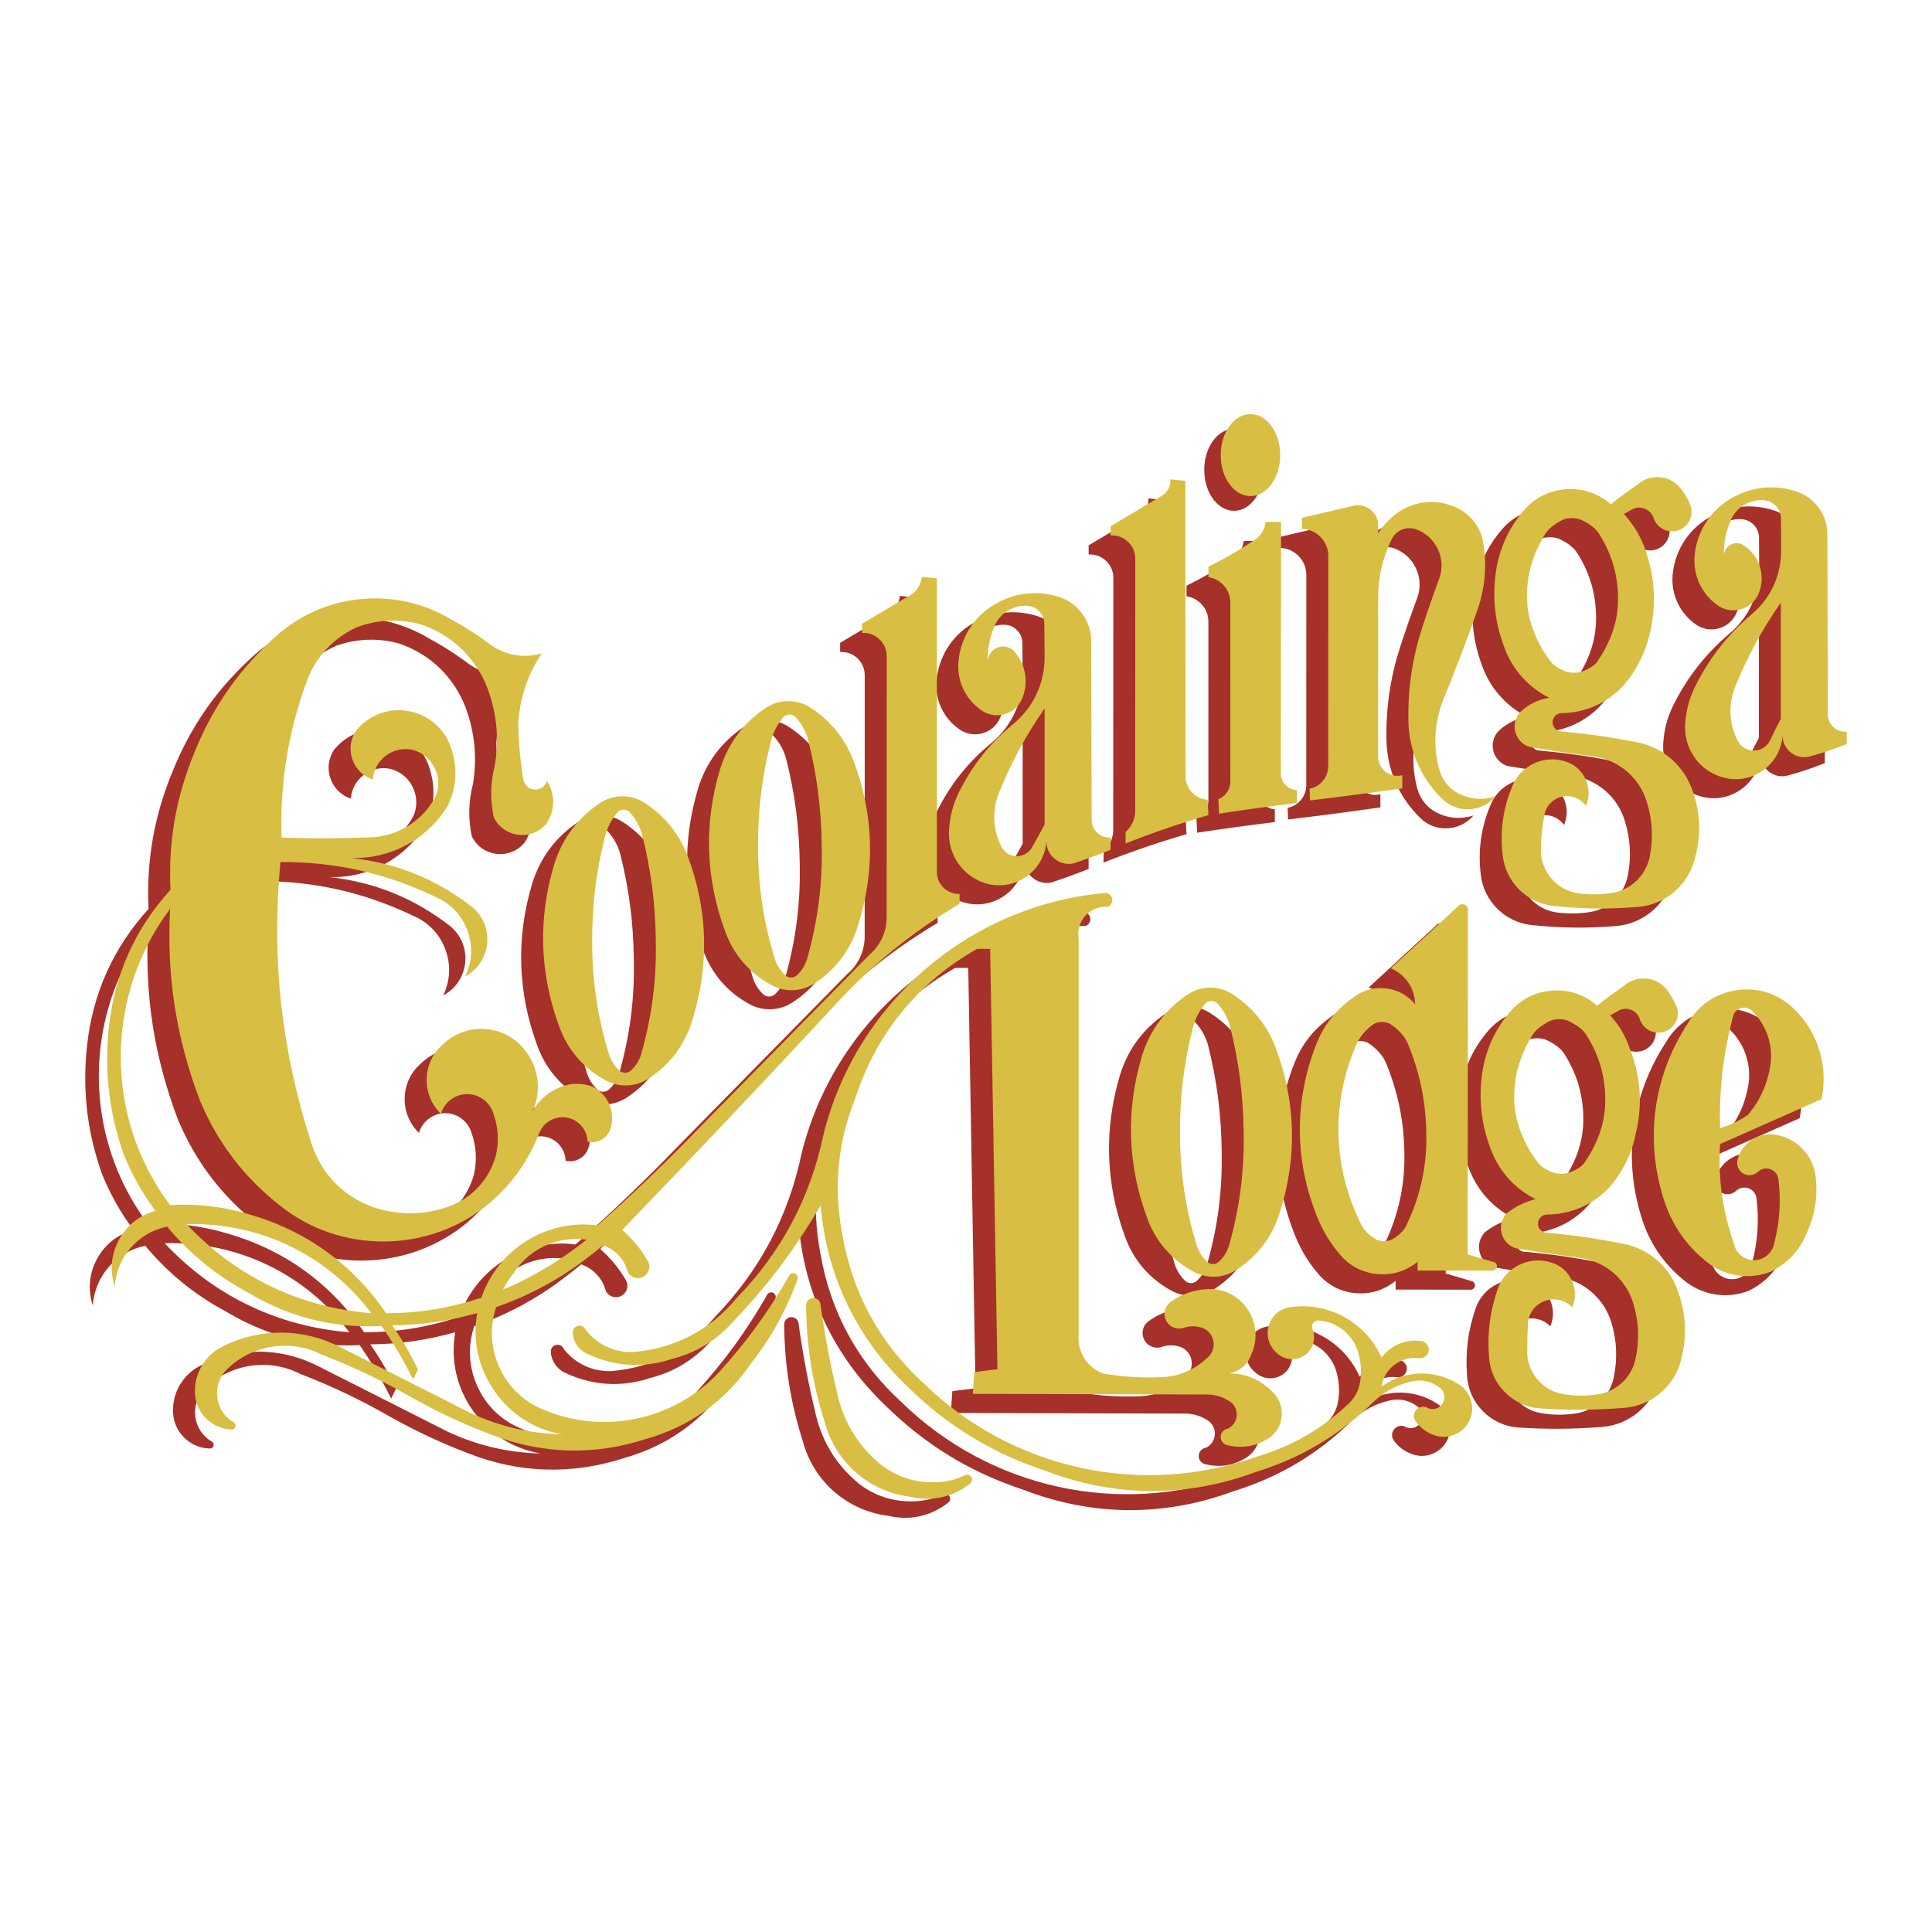
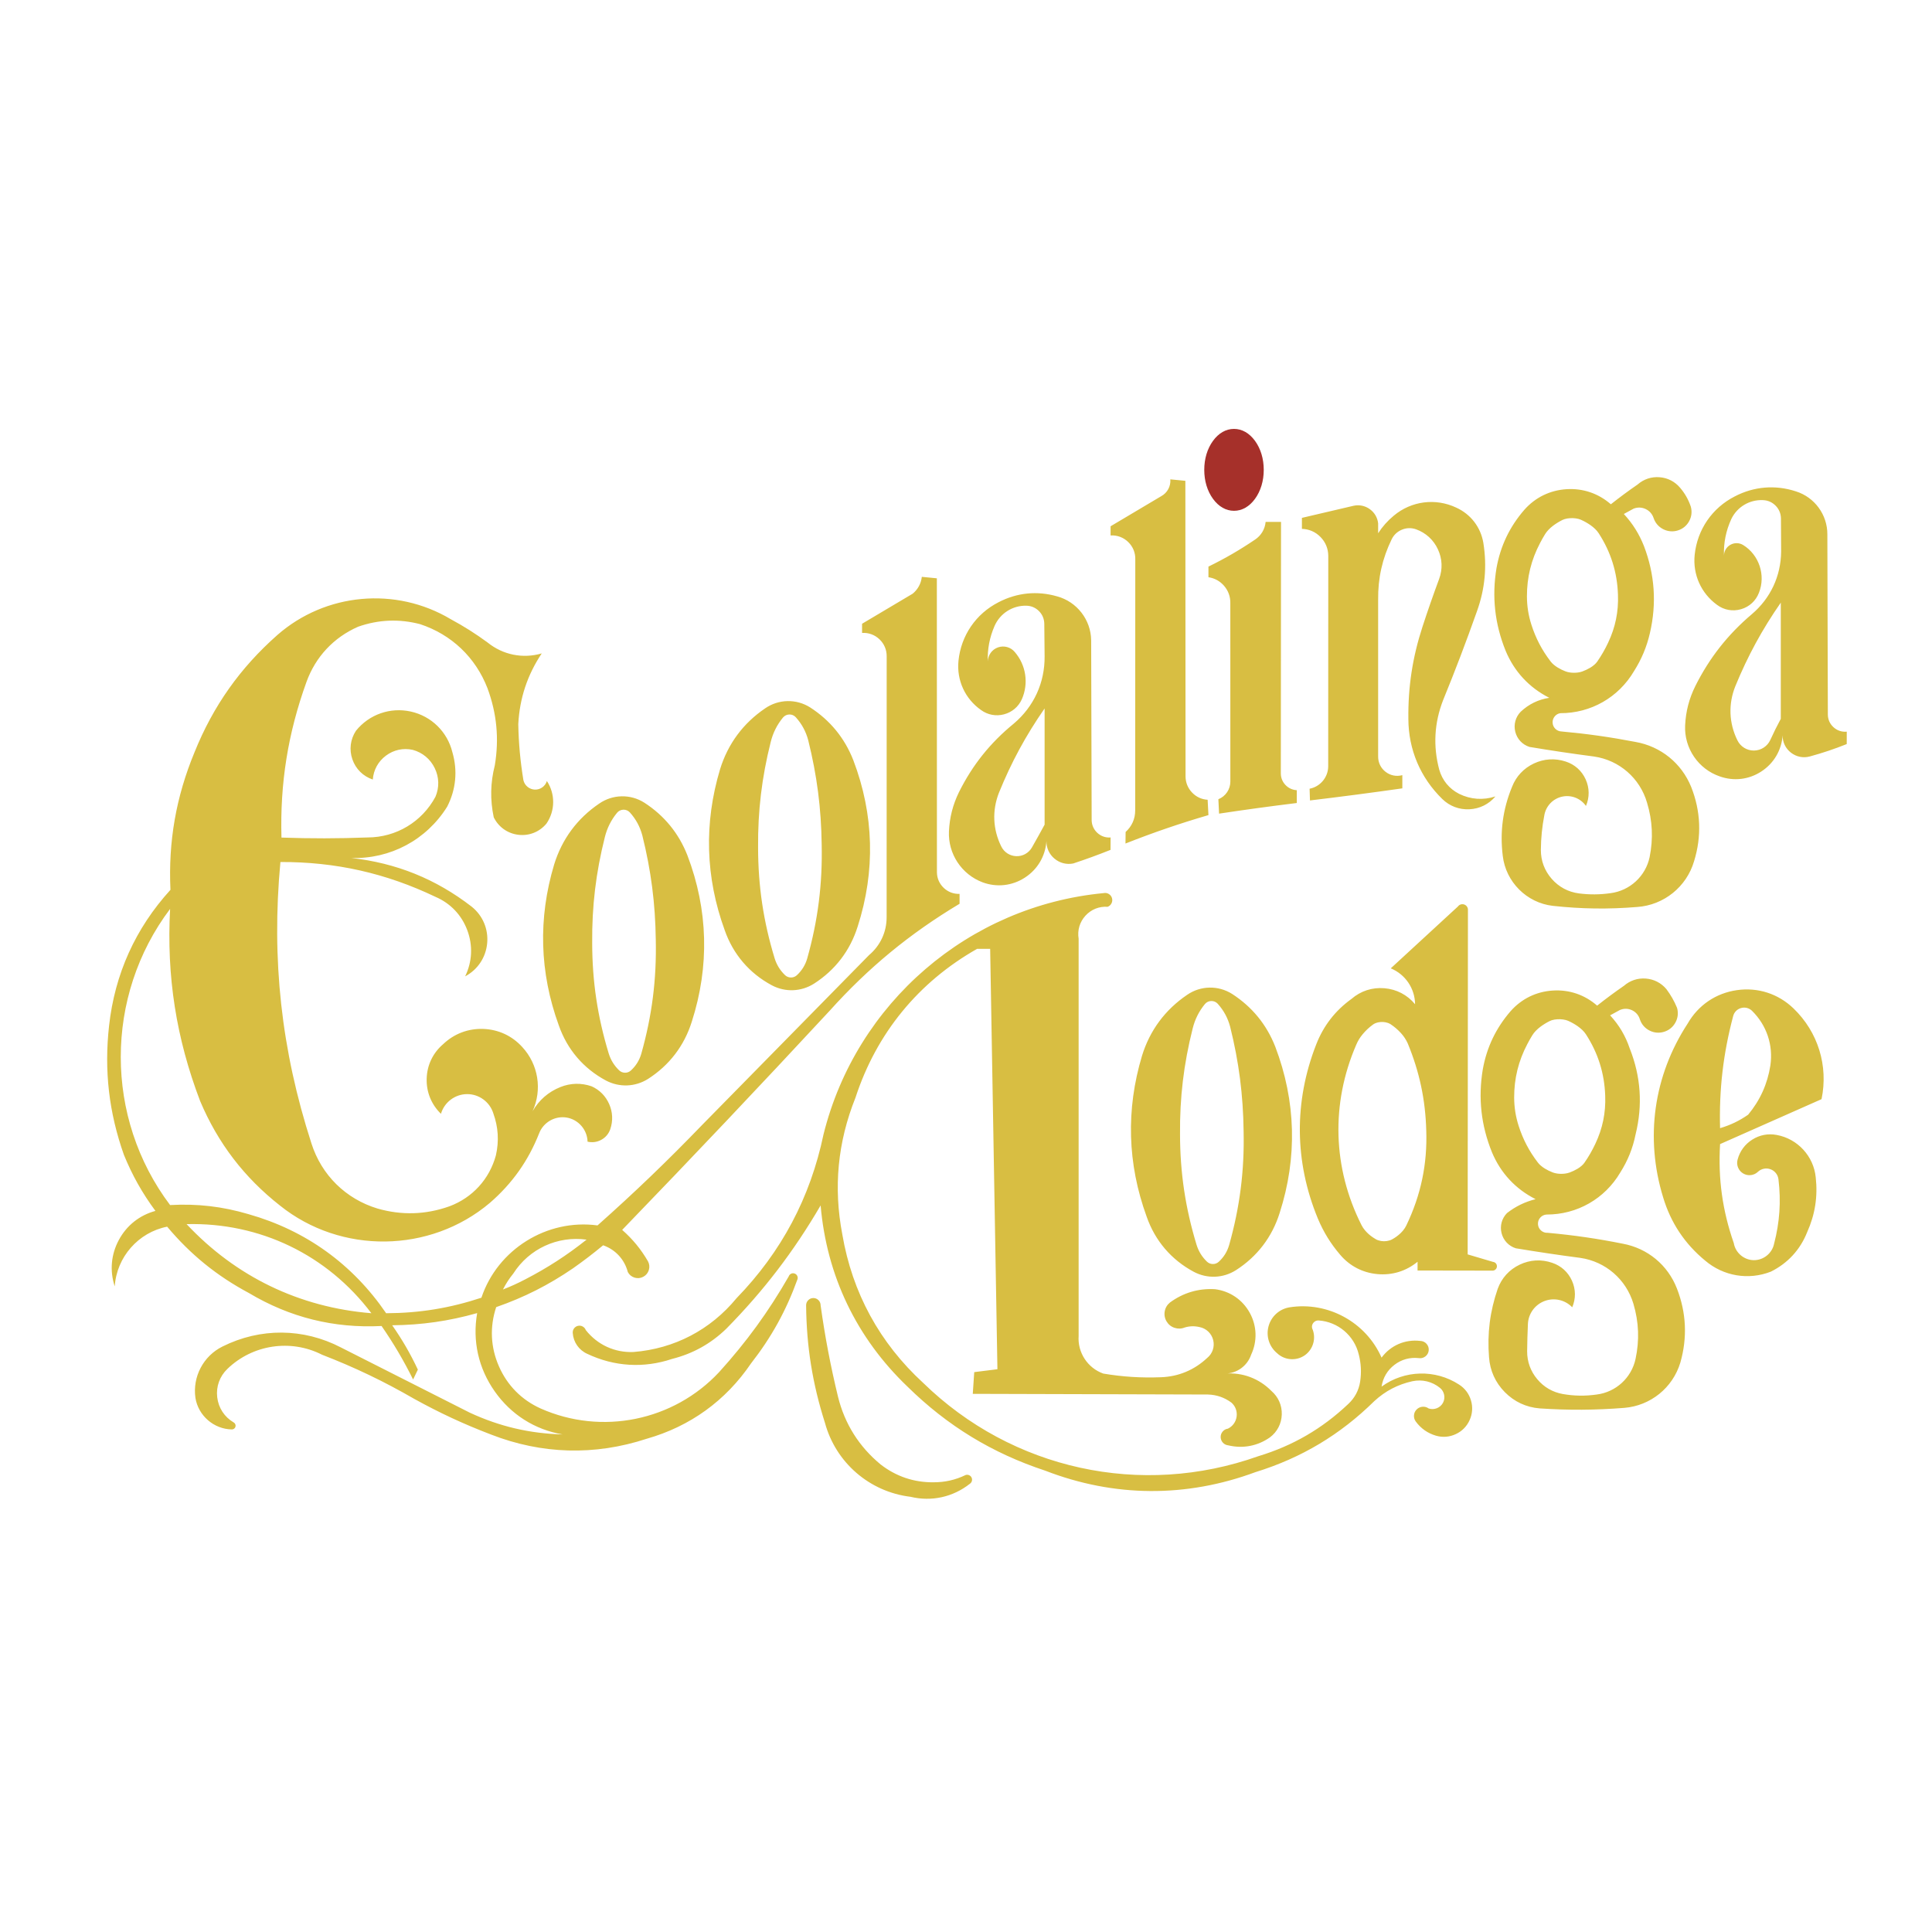
<svg xmlns="http://www.w3.org/2000/svg" version="1.0" id="Layer_1" x="0px" y="0px" width="192.756px" height="192.756px" viewBox="0 0 192.756 192.756" enable-background="new 0 0 192.756 192.756" xml:space="preserve">
  <g>
-     <polygon fill-rule="evenodd" clip-rule="evenodd" fill="#FFFFFF" points="0,0 192.756,0 192.756,192.756 0,192.756 0,0  " />
    <path fill-rule="evenodd" clip-rule="evenodd" fill="#A6302A" d="M120.149,46.877c0-1.103,0.303-2.109,0.869-2.889   c0.566-0.78,1.297-1.197,2.098-1.197c0.802,0,1.532,0.417,2.099,1.197c0.566,0.78,0.869,1.786,0.869,2.889   s-0.303,2.109-0.869,2.889s-1.297,1.197-2.099,1.197c-0.801,0-1.531-0.417-2.098-1.197S120.149,47.98,120.149,46.877   L120.149,46.877L120.149,46.877z" />
-     <path fill-rule="evenodd" clip-rule="evenodd" fill="#A6302A" d="M34.863,132.922c-4.404-5.83-11.131-9.074-18.437-8.889   C21.351,129.283,27.689,132.338,34.863,132.922L34.863,132.922L34.863,132.922z M50.203,129.551   c2.233-1.156,4.161-2.404,6.13-3.969c-2.897-0.398-5.738,0.916-7.309,3.383c-0.412,0.506-0.738,1.008-1.033,1.59   C48.77,130.252,49.462,129.938,50.203,129.551L50.203,129.551L50.203,129.551z M52.373,79.824c0.851,1.292,0.836,2.965-0.037,4.242   c-0.689,0.834-1.728,1.25-2.802,1.124s-1.988-0.773-2.463-1.746c-0.371-1.762-0.335-3.447,0.109-5.192   c0.438-2.646,0.198-5.164-0.731-7.679c-1.187-3.078-3.595-5.369-6.729-6.399c-2.088-0.543-4.144-0.458-6.18,0.256   c-2.443,1.075-4.25,3.011-5.156,5.522c-1.845,5.111-2.644,10.084-2.491,15.517c2.955,0.102,5.643,0.099,8.597-0.012   c2.848-0.008,5.418-1.55,6.765-4.059c0.396-0.932,0.371-1.944-0.071-2.855c-0.441-0.911-1.22-1.558-2.196-1.825   c-0.945-0.207-1.891-0.004-2.667,0.573c-0.776,0.577-1.244,1.424-1.318,2.389c-0.968-0.325-1.703-1.054-2.037-2.019   c-0.333-0.964-0.206-1.992,0.354-2.845c1.317-1.637,3.424-2.375,5.475-1.92c2.051,0.456,3.647,2.017,4.147,4.057   c0.538,1.845,0.359,3.722-0.517,5.432c-2.069,3.318-5.673,5.244-9.581,5.12c4.487,0.492,8.453,2.093,12.023,4.854   c1.108,0.89,1.679,2.239,1.547,3.653c-0.132,1.415-0.944,2.635-2.198,3.303c0.709-1.465,0.785-3.076,0.215-4.601   c-0.569-1.524-1.682-2.692-3.177-3.334c-4.959-2.369-9.972-3.495-15.468-3.474c-0.907,9.731,0.088,18.767,3.092,28.069   c1.003,3.16,3.43,5.551,6.604,6.506c2.407,0.689,4.806,0.615,7.165-0.225c2.306-0.861,3.999-2.721,4.64-5.096   c0.32-1.42,0.235-2.801-0.258-4.17c-0.352-1.148-1.427-1.938-2.627-1.928c-1.2,0.008-2.264,0.812-2.6,1.965   c-0.964-0.938-1.466-2.178-1.424-3.523c0.042-1.342,0.622-2.551,1.644-3.424c1.097-1.045,2.498-1.576,4.011-1.52   c1.514,0.057,2.872,0.689,3.888,1.811c1.601,1.736,2.003,4.252,1.024,6.4c0.643-1.117,1.583-1.934,2.779-2.414   c1.014-0.402,2.076-0.428,3.108-0.072c0.802,0.361,1.406,0.973,1.758,1.779s0.388,1.666,0.107,2.498   c-0.16,0.461-0.467,0.824-0.894,1.059c-0.427,0.234-0.899,0.299-1.373,0.186c-0.028-1.18-0.905-2.199-2.068-2.4   c-1.163-0.203-2.333,0.457-2.759,1.559c-1.085,2.752-2.69,5.018-4.925,6.955c-5.959,5.031-14.85,5.143-20.934,0.264   c-3.582-2.816-6.187-6.225-7.964-10.42c-2.395-6.281-3.362-12.467-3-19.178c-6.562,8.703-6.562,20.844,0,29.547   c2.719-0.152,5.219,0.137,7.83,0.908c5.707,1.621,10.378,4.984,13.724,9.883c3.325-0.012,6.349-0.506,9.506-1.549   c1.614-4.824,6.544-7.893,11.585-7.213c3.724-3.311,6.992-6.451,10.451-10.037l16.639-16.932c1.135-0.96,1.761-2.316,1.755-3.803   l0.004-25.994c0.009-0.655-0.243-1.255-0.716-1.708c-0.474-0.453-1.084-0.677-1.739-0.639v-0.914l5.047-2.999   c0.521-0.428,0.839-1.012,0.914-1.682l1.499,0.146l0.009,29.348c0.011,0.595,0.249,1.133,0.681,1.542   c0.433,0.409,0.983,0.617,1.578,0.595v0.987c-4.974,2.978-9.093,6.371-12.969,10.682c-7.038,7.586-13.504,14.414-20.693,21.857   c1.053,0.926,1.874,1.926,2.578,3.139c0.143,0.271,0.171,0.574,0.08,0.867c-0.091,0.295-0.284,0.527-0.556,0.672   c-0.271,0.143-0.573,0.172-0.867,0.082c-0.293-0.09-0.528-0.283-0.672-0.553c-0.327-1.26-1.235-2.244-2.463-2.674   c-1.001,0.83-1.942,1.549-3.005,2.297c-2.443,1.672-4.869,2.898-7.665,3.873c-0.655,1.975-0.561,4.004,0.274,5.908   c0.835,1.906,2.265,3.35,4.161,4.205c6.092,2.705,13.263,1.244,17.81-3.631c2.73-3.012,4.917-6.02,6.942-9.545   c0.039-0.117,0.118-0.209,0.227-0.264c0.11-0.057,0.23-0.066,0.348-0.029s0.21,0.115,0.268,0.225   c0.057,0.107,0.068,0.229,0.033,0.346c-1.122,3.117-2.597,5.789-4.635,8.4c-2.532,3.727-6.078,6.289-10.413,7.52   c-5.178,1.699-10.457,1.557-15.535-0.422c-2.721-1.041-5.128-2.16-7.677-3.568c-3.034-1.752-5.917-3.133-9.184-4.396   c-3.12-1.588-6.92-1.016-9.436,1.418c-0.773,0.74-1.141,1.766-1.015,2.828c0.125,1.064,0.722,1.975,1.647,2.516   c0.147,0.082,0.22,0.256,0.177,0.42c-0.044,0.162-0.195,0.275-0.363,0.273c-1.794-0.027-3.349-1.373-3.634-3.145   c-0.302-2.105,0.789-4.18,2.694-5.125c3.775-1.887,8.082-1.854,11.827,0.094l12.855,6.504c2.987,1.383,5.966,2.08,9.256,2.17   c-2.784-0.484-5.14-1.977-6.767-4.287s-2.239-5.031-1.757-7.816c-2.842,0.799-5.524,1.184-8.476,1.213   c1.007,1.443,1.812,2.832,2.56,4.424l-0.475,0.984c-0.948-1.908-1.935-3.582-3.146-5.336c-4.751,0.242-9.152-0.852-13.237-3.291   c-3.204-1.711-5.82-3.836-8.155-6.617c-2.876,0.566-5.041,3.033-5.229,5.959c-0.514-1.562-0.369-3.189,0.412-4.637   c0.78-1.449,2.059-2.465,3.647-2.895c-1.315-1.779-2.309-3.547-3.145-5.596c-1.498-4.236-1.978-8.408-1.48-12.875   c0.573-5.17,2.626-9.715,6.125-13.563c-0.222-4.824,0.555-9.263,2.401-13.725c1.857-4.61,4.543-8.411,8.268-11.702   c4.801-4.208,11.815-4.846,17.297-1.575c1.312,0.71,2.461,1.437,3.665,2.318c1.533,1.243,3.516,1.644,5.412,1.097   c-1.435,2.152-2.205,4.474-2.34,7.057c0.039,1.933,0.2,3.688,0.512,5.595c0.125,0.531,0.597,0.917,1.142,0.934   S52.215,80.346,52.373,79.824L52.373,79.824L52.373,79.824z M102.031,72.583c-1.883,2.711-3.321,5.367-4.563,8.425   c-0.685,1.759-0.604,3.638,0.231,5.331c0.28,0.583,0.851,0.958,1.498,0.982s1.244-0.306,1.567-0.866   c0.444-0.779,0.84-1.491,1.267-2.28V72.583L102.031,72.583L102.031,72.583z M108.613,85.456l-0.004,1.238   c-1.267,0.505-2.431,0.93-3.726,1.358c-0.672,0.129-1.34-0.043-1.864-0.481c-0.525-0.439-0.813-1.065-0.806-1.75   c-0.107,1.505-0.889,2.825-2.156,3.644c-1.268,0.819-2.792,0.988-4.208,0.468c-2.103-0.786-3.468-2.856-3.362-5.099   c0.066-1.385,0.385-2.635,0.991-3.883c1.356-2.721,3.125-4.935,5.48-6.858c2-1.69,3.098-4.085,3.073-6.704L102,64.148   c-0.002-0.485-0.186-0.927-0.526-1.273c-0.341-0.345-0.78-0.534-1.266-0.542c-1.371-0.032-2.621,0.765-3.17,2.021   c-0.498,1.148-0.717,2.297-0.675,3.549c0.01-0.636,0.415-1.2,1.016-1.412c0.6-0.212,1.27-0.028,1.676,0.461   c1.128,1.311,1.399,3.133,0.705,4.716c-0.342,0.753-0.979,1.291-1.777,1.503c-0.8,0.212-1.619,0.06-2.289-0.425   c-1.598-1.117-2.451-2.976-2.256-4.916c0.257-2.528,1.743-4.695,4.008-5.847c1.833-0.954,3.851-1.154,5.835-0.58   c1.973,0.535,3.368,2.335,3.395,4.379l0.049,17.943c0.005,0.494,0.206,0.941,0.569,1.274   C107.658,85.333,108.121,85.494,108.613,85.456L108.613,85.456L108.613,85.456z M118.377,83.225   c-2.888,0.845-5.478,1.732-8.276,2.836l0.012-1.154c0.619-0.552,0.956-1.307,0.955-2.136l0.01-25.038   c0.023-0.666-0.224-1.282-0.7-1.748s-1.098-0.699-1.764-0.661V54.41l5.047-2.999c0.613-0.33,0.971-0.988,0.914-1.682l1.499,0.146   l0.019,29.487c0.003,0.608,0.224,1.161,0.641,1.603s0.957,0.695,1.563,0.732L118.377,83.225L118.377,83.225L118.377,83.225z    M119.438,83.079l-0.07-1.438c0.724-0.288,1.197-0.989,1.194-1.768l-0.002-17.837c0.003-0.628-0.208-1.202-0.617-1.679   c-0.408-0.477-0.944-0.772-1.565-0.865v-1.06c1.662-0.813,3.121-1.659,4.653-2.696c0.606-0.406,0.983-1.038,1.052-1.766h1.535   l-0.019,25.104c0.004,0.436,0.164,0.832,0.466,1.147c0.302,0.315,0.69,0.493,1.126,0.517v1.28   C124.521,82.346,122.098,82.678,119.438,83.079L119.438,83.079L119.438,83.079z M128.506,81.762l-0.036-1.17   c1.059-0.199,1.846-1.14,1.856-2.217l0.006-21.022c-0.005-0.714-0.273-1.364-0.772-1.875c-0.5-0.511-1.144-0.792-1.857-0.813   v-1.097l5.156-1.207c0.569-0.123,1.14-0.005,1.613,0.335c0.475,0.34,0.77,0.841,0.836,1.421v0.987   c0.441-0.68,0.938-1.238,1.562-1.755c1.746-1.467,4.166-1.779,6.228-0.805c1.444,0.655,2.44,1.947,2.706,3.511   c0.377,2.357,0.168,4.594-0.639,6.84c-1.092,3.081-2.148,5.857-3.384,8.884c-0.873,2.253-0.999,4.569-0.378,6.904   c0.3,1.067,0.999,1.919,1.987,2.42c1.147,0.564,2.404,0.653,3.62,0.256c-0.661,0.782-1.573,1.232-2.596,1.282   s-1.974-0.312-2.707-1.026c-2.189-2.139-3.37-4.925-3.383-7.987c-0.035-3.213,0.414-6.144,1.408-9.2   c0.54-1.65,1.06-3.141,1.663-4.769c0.36-0.98,0.316-2.01-0.125-2.957c-0.44-0.946-1.202-1.642-2.185-1.996   c-0.464-0.161-0.942-0.148-1.396,0.038c-0.455,0.186-0.807,0.511-1.026,0.95c-0.938,1.927-1.378,3.885-1.355,6.028v15.651   c-0.007,0.607,0.262,1.163,0.742,1.534s1.086,0.491,1.672,0.331v1.316C134.559,81.005,131.679,81.382,128.506,81.762   L128.506,81.762L128.506,81.762z M152.514,67.891c0.091,0.118,0.184,0.216,0.297,0.313c0.13,0.111,0.257,0.202,0.402,0.292   c0.257,0.157,0.503,0.278,0.783,0.386c0.07,0.027,0.136,0.048,0.209,0.066c0.08,0.02,0.155,0.035,0.237,0.046   c0.266,0.038,0.512,0.04,0.778,0.006c0.16-0.019,0.304-0.052,0.456-0.105c0.285-0.105,0.536-0.225,0.799-0.38   c0.146-0.088,0.273-0.179,0.403-0.291c0.111-0.096,0.202-0.194,0.289-0.313c0.424-0.615,0.764-1.205,1.082-1.88   c0.729-1.539,1.051-3.104,0.986-4.806c-0.076-2.231-0.709-4.247-1.922-6.121c-0.104-0.156-0.212-0.288-0.347-0.418   c-0.154-0.149-0.305-0.274-0.481-0.396c-0.309-0.214-0.608-0.382-0.952-0.535c-0.076-0.033-0.147-0.058-0.228-0.079   c-0.09-0.023-0.174-0.041-0.267-0.053c-0.2-0.028-0.386-0.035-0.587-0.021c-0.189,0.011-0.361,0.041-0.543,0.094   c-0.076,0.023-0.143,0.05-0.214,0.085c-0.336,0.168-0.628,0.348-0.93,0.572c-0.173,0.13-0.319,0.261-0.468,0.417   c-0.132,0.137-0.238,0.275-0.339,0.437c-0.18,0.293-0.334,0.566-0.492,0.872c-0.888,1.687-1.315,3.425-1.312,5.331   c0.006,0.982,0.146,1.875,0.443,2.811C151.032,65.584,151.644,66.756,152.514,67.891L152.514,67.891L152.514,67.891z    M156.042,82.311c-0.534-0.762-1.472-1.127-2.381-0.927c-0.909,0.201-1.605,0.927-1.77,1.843c-0.227,1.179-0.336,2.271-0.348,3.472   c-0.002,1.082,0.367,2.069,1.08,2.883c0.712,0.814,1.641,1.312,2.713,1.455c1.079,0.137,2.078,0.129,3.154-0.022   c1.933-0.245,3.504-1.694,3.905-3.599c0.37-1.849,0.286-3.618-0.257-5.423c-0.707-2.451-2.77-4.248-5.295-4.612   c-2.218-0.29-4.229-0.589-6.435-0.956c-0.708-0.226-1.237-0.789-1.418-1.511c-0.18-0.722,0.021-1.467,0.541-2   c0.807-0.757,1.758-1.22,2.852-1.39c-2.002-1.013-3.486-2.61-4.352-4.681c-1.086-2.683-1.388-5.409-0.914-8.264   c0.395-2.208,1.31-4.121,2.779-5.814c1.094-1.235,2.556-1.949,4.202-2.054c1.646-0.104,3.187,0.419,4.428,1.506   c0.896-0.708,1.73-1.325,2.67-1.975c0.613-0.535,1.378-0.788,2.189-0.725s1.528,0.431,2.052,1.054   c0.48,0.565,0.821,1.163,1.061,1.865c0.144,0.497,0.089,1.004-0.157,1.459c-0.245,0.456-0.64,0.779-1.134,0.933   c-0.494,0.153-1.002,0.109-1.462-0.128c-0.46-0.236-0.792-0.623-0.955-1.114c-0.134-0.402-0.413-0.716-0.798-0.896   c-0.384-0.179-0.805-0.191-1.198-0.035l-0.973,0.53c0.885,0.962,1.528,1.987,2.008,3.203c1.081,2.833,1.279,5.717,0.596,8.672   c-0.322,1.387-0.828,2.6-1.588,3.805c-1.546,2.626-4.31,4.202-7.356,4.196c-0.229,0.038-0.424,0.152-0.567,0.333   c-0.145,0.181-0.213,0.397-0.198,0.628c0.015,0.23,0.108,0.437,0.273,0.599c0.165,0.162,0.373,0.251,0.604,0.261   c2.557,0.233,4.87,0.56,7.391,1.045c2.524,0.446,4.592,2.116,5.557,4.491c0.959,2.417,1.058,4.931,0.288,7.416   c-0.751,2.556-3.018,4.377-5.675,4.562c-2.889,0.235-5.535,0.2-8.416-0.113c-2.603-0.296-4.695-2.386-4.996-4.988   c-0.296-2.401,0.009-4.66,0.931-6.897c0.41-1.043,1.164-1.845,2.179-2.321c1.016-0.476,2.114-0.541,3.179-0.189   c0.894,0.291,1.591,0.915,1.979,1.77C156.399,80.511,156.41,81.446,156.042,82.311L156.042,82.311L156.042,82.311z M175.48,62.027   c-1.867,2.687-3.297,5.317-4.539,8.345c-0.709,1.773-0.635,3.677,0.209,5.39c0.31,0.633,0.949,1.028,1.653,1.021   c0.704-0.008,1.335-0.417,1.631-1.056c0.335-0.736,0.662-1.396,1.046-2.108V62.027L175.48,62.027L175.48,62.027z M182.062,74.899   l-0.004,1.238c-1.238,0.496-2.391,0.883-3.678,1.234c-0.661,0.18-1.343,0.044-1.885-0.375c-0.541-0.419-0.843-1.047-0.833-1.731   c-0.106,1.483-0.87,2.785-2.114,3.6c-1.243,0.815-2.742,0.997-4.145,0.502c-2.151-0.73-3.576-2.82-3.469-5.089   c0.068-1.408,0.398-2.678,1.024-3.94c1.415-2.817,3.228-5.121,5.632-7.16c1.862-1.584,2.9-3.802,2.924-6.247l-0.018-3.306   c-0.008-0.488-0.193-0.93-0.537-1.276c-0.343-0.347-0.782-0.537-1.271-0.55c-1.338-0.058-2.575,0.687-3.15,1.896   c-0.535,1.176-0.771,2.361-0.728,3.652c0.002-0.457,0.244-0.869,0.643-1.092c0.398-0.223,0.877-0.215,1.267,0.022   c1.594,0.981,2.271,3.016,1.582,4.756c-0.308,0.812-0.956,1.41-1.79,1.652s-1.702,0.083-2.396-0.438   c-1.587-1.152-2.426-3.021-2.23-4.973c0.258-2.528,1.743-4.695,4.008-5.847c1.915-0.996,4.042-1.171,6.093-0.5   c1.871,0.584,3.151,2.339,3.137,4.299l0.049,17.943c-0.003,0.496,0.195,0.949,0.562,1.284   C181.1,74.789,181.568,74.946,182.062,74.899L182.062,74.899L182.062,74.899z M79.684,132.146c0.443,3.158,0.987,6.01,1.736,9.111   c0.671,2.711,2.103,4.982,4.259,6.76c1.545,1.195,3.333,1.795,5.286,1.773c1.131-0.002,2.162-0.236,3.182-0.725   c0.114-0.037,0.231-0.033,0.343,0.012c0.111,0.047,0.197,0.127,0.251,0.234c0.054,0.107,0.066,0.225,0.036,0.342   s-0.097,0.213-0.197,0.281c-1.696,1.336-3.83,1.805-5.93,1.301c-4.084-0.492-7.454-3.406-8.533-7.375   c-1.244-3.9-1.842-7.621-1.88-11.715c-0.003-0.197,0.069-0.379,0.208-0.52c0.138-0.141,0.318-0.217,0.516-0.217   c0.198,0,0.378,0.076,0.516,0.217C79.616,131.768,79.688,131.949,79.684,132.146L79.684,132.146L79.684,132.146z M169.422,114.459   c1.029-0.305,1.92-0.732,2.801-1.346c1.198-1.445,1.929-3.062,2.219-4.918c0.294-2.031-0.375-4.012-1.838-5.451   c-0.293-0.281-0.704-0.381-1.094-0.27s-0.684,0.416-0.783,0.811C169.733,107.035,169.32,110.58,169.422,114.459L169.422,114.459   L169.422,114.459z M171.171,117.596c0.224-0.844,0.729-1.531,1.468-1.996c0.737-0.467,1.577-0.625,2.435-0.465   c2.09,0.381,3.691,2.125,3.894,4.24c0.212,1.912-0.07,3.705-0.856,5.461c-0.693,1.75-1.939,3.104-3.627,3.941   c-2.232,0.869-4.721,0.451-6.546-1.102c-2.04-1.678-3.435-3.773-4.194-6.305c-1.829-5.947-0.954-12.145,2.449-17.355   c1.051-1.83,2.82-3.031,4.91-3.328c2.091-0.297,4.125,0.359,5.645,1.826c2.449,2.357,3.489,5.723,2.798,9.053l-10.123,4.482   c-0.207,3.445,0.232,6.619,1.367,9.877c0.164,0.963,1.012,1.689,1.987,1.703s1.844-0.686,2.036-1.645   c0.559-2.15,0.698-4.205,0.436-6.412c-0.052-0.465-0.359-0.854-0.798-1.014c-0.439-0.158-0.925-0.057-1.263,0.268   c-0.4,0.371-1.008,0.434-1.475,0.148S171.023,118.121,171.171,117.596L171.171,117.596L171.171,117.596z M133.651,124.135   c0.098,0.189,0.206,0.352,0.343,0.516c0.23,0.27,0.473,0.488,0.766,0.688c0.106,0.074,0.205,0.137,0.316,0.201   c0.077,0.045,0.151,0.078,0.236,0.107c0.376,0.125,0.755,0.129,1.135,0.014c0.086-0.027,0.162-0.059,0.242-0.102   c0.329-0.178,0.605-0.379,0.875-0.639c0.159-0.154,0.288-0.309,0.41-0.494c0.057-0.088,0.103-0.17,0.147-0.264   c1.455-3.029,2.103-6.119,1.987-9.479c-0.086-3.066-0.676-5.844-1.846-8.68c-0.175-0.383-0.387-0.705-0.669-1.018   c-0.318-0.35-0.648-0.633-1.042-0.895c-0.083-0.055-0.165-0.094-0.259-0.127c-0.318-0.109-0.635-0.131-0.965-0.064   c-0.105,0.021-0.199,0.049-0.298,0.09c-0.089,0.037-0.166,0.08-0.244,0.137c-0.388,0.285-0.709,0.586-1.017,0.957   c-0.277,0.328-0.484,0.668-0.651,1.066C130.581,112.012,130.771,118.434,133.651,124.135L133.651,124.135L133.651,124.135z    M139.241,127.785c-1.142,0.938-2.534,1.365-4.005,1.232c-1.473-0.133-2.765-0.803-3.72-1.93c-0.952-1.115-1.659-2.266-2.226-3.615   c-2.338-5.656-2.393-11.672-0.16-17.371c0.726-1.861,1.889-3.363,3.51-4.533c0.923-0.797,2.07-1.172,3.287-1.072   c1.216,0.102,2.286,0.658,3.065,1.598c-0.018-1.576-0.97-2.98-2.426-3.582l6.692-6.162c0.134-0.191,0.372-0.278,0.598-0.219   c0.225,0.06,0.389,0.255,0.41,0.486l-0.028,34.436l2.524,0.744c0.118,0.012,0.222,0.068,0.296,0.16   c0.075,0.092,0.108,0.203,0.097,0.32c-0.011,0.119-0.066,0.221-0.157,0.297c-0.092,0.076-0.203,0.109-0.321,0.098l-7.437-0.01   V127.785L139.241,127.785L139.241,127.785z M151.24,117.885c0.09,0.117,0.184,0.215,0.296,0.312   c0.131,0.111,0.257,0.201,0.403,0.291c0.257,0.156,0.503,0.277,0.783,0.387c0.07,0.027,0.136,0.047,0.208,0.064   c0.081,0.021,0.155,0.035,0.237,0.047c0.266,0.037,0.513,0.039,0.778,0.008c0.161-0.02,0.305-0.053,0.457-0.105   c0.285-0.107,0.536-0.227,0.799-0.381c0.146-0.088,0.273-0.18,0.403-0.291c0.111-0.096,0.202-0.195,0.288-0.312   c0.424-0.615,0.764-1.205,1.082-1.881c0.73-1.539,1.052-3.104,0.987-4.805c-0.077-2.232-0.709-4.248-1.922-6.121   c-0.104-0.156-0.213-0.289-0.348-0.42c-0.153-0.148-0.305-0.273-0.48-0.395c-0.31-0.215-0.609-0.383-0.952-0.535   c-0.076-0.033-0.147-0.059-0.228-0.078c-0.091-0.025-0.174-0.041-0.267-0.055c-0.201-0.027-0.386-0.035-0.588-0.021   c-0.189,0.012-0.36,0.041-0.543,0.096c-0.075,0.021-0.143,0.049-0.213,0.084c-0.336,0.168-0.629,0.348-0.93,0.572   c-0.173,0.129-0.319,0.26-0.469,0.416c-0.131,0.139-0.238,0.275-0.338,0.438c-0.18,0.295-0.334,0.566-0.493,0.871   c-0.887,1.688-1.314,3.426-1.312,5.332c0.006,0.982,0.147,1.875,0.443,2.811C149.758,115.576,150.37,116.75,151.24,117.885   L151.24,117.885L151.24,117.885z M154.671,132.33c-0.713-0.742-1.793-0.988-2.757-0.627s-1.615,1.258-1.663,2.287   c-0.042,0.938-0.066,1.789-0.077,2.729c-0.003,1.037,0.34,1.986,1.007,2.783c0.666,0.797,1.538,1.303,2.562,1.484   c1.149,0.195,2.224,0.211,3.379,0.047c1.908-0.242,3.461-1.666,3.867-3.545c0.401-1.875,0.332-3.676-0.212-5.512   c-0.728-2.438-2.785-4.215-5.302-4.578c-2.218-0.291-4.229-0.59-6.435-0.955c-0.709-0.227-1.237-0.789-1.418-1.512   c-0.181-0.721,0.021-1.467,0.54-2c0.868-0.672,1.787-1.119,2.853-1.389c-2.002-1.014-3.487-2.611-4.352-4.682   c-1.087-2.684-1.388-5.408-0.915-8.264c0.396-2.207,1.311-4.121,2.779-5.814c1.094-1.234,2.556-1.949,4.202-2.055   c1.646-0.104,3.187,0.42,4.428,1.506c0.896-0.707,1.731-1.324,2.67-1.975c0.614-0.535,1.378-0.787,2.19-0.725   c0.812,0.062,1.527,0.43,2.052,1.055c0.442,0.592,0.778,1.18,1.061,1.863c0.143,0.498,0.088,1.004-0.157,1.461   c-0.246,0.455-0.64,0.777-1.134,0.932c-0.494,0.152-1.002,0.109-1.462-0.127c-0.461-0.236-0.792-0.625-0.955-1.115   c-0.123-0.41-0.403-0.732-0.79-0.912c-0.388-0.182-0.814-0.188-1.207-0.018l-0.973,0.529c0.903,0.979,1.536,2.047,1.96,3.311   c1.106,2.783,1.302,5.646,0.585,8.557c-0.281,1.391-0.771,2.611-1.529,3.812c-1.546,2.625-4.31,4.201-7.356,4.195   c-0.246,0.014-0.465,0.121-0.629,0.307c-0.163,0.184-0.242,0.414-0.228,0.66c0.016,0.246,0.122,0.465,0.308,0.629   c0.185,0.162,0.415,0.242,0.661,0.227c2.594,0.234,4.94,0.576,7.495,1.086c2.476,0.459,4.488,2.127,5.4,4.473   c0.938,2.412,1.053,4.902,0.339,7.393c-0.758,2.508-2.97,4.297-5.581,4.512c-2.902,0.232-5.557,0.248-8.462,0.055   c-1.339-0.113-2.521-0.666-3.466-1.621c-0.943-0.955-1.482-2.145-1.577-3.484c-0.188-2.373,0.09-4.57,0.864-6.82   c0.392-1.082,1.153-1.922,2.191-2.416s2.17-0.559,3.256-0.182c0.889,0.301,1.579,0.928,1.963,1.783   C155.029,130.533,155.038,131.467,154.671,132.33L154.671,132.33L154.671,132.33z M79.684,122.168   c-2.691,4.604-5.661,8.488-9.4,12.293c-1.55,1.5-3.329,2.49-5.42,3.021c-2.833,0.947-5.765,0.77-8.464-0.51   c-0.834-0.375-1.385-1.166-1.446-2.078c-0.014-0.166,0.03-0.322,0.128-0.455c0.099-0.135,0.234-0.223,0.396-0.258   c0.162-0.037,0.323-0.014,0.469,0.064c0.146,0.08,0.251,0.203,0.309,0.359c1.158,1.467,2.892,2.264,4.759,2.188   c4.083-0.33,7.678-2.207,10.282-5.369c4.487-4.629,7.357-10.033,8.678-16.344c3.262-13.121,14.492-22.794,27.953-24.073   c0.18-0.036,0.355-0.005,0.513,0.089c0.156,0.095,0.265,0.237,0.315,0.413c0.05,0.176,0.034,0.354-0.049,0.518   c-0.081,0.164-0.215,0.283-0.386,0.348c-0.848-0.058-1.645,0.263-2.217,0.891c-0.571,0.628-0.814,1.452-0.676,2.291v39.627   c-0.119,1.654,0.895,3.205,2.458,3.76c1.959,0.328,3.77,0.443,5.754,0.367c1.752-0.064,3.327-0.721,4.606-1.918   c0.535-0.428,0.771-1.121,0.608-1.787s-0.694-1.172-1.366-1.303c-0.498-0.115-0.98-0.102-1.472,0.041   c-0.331,0.137-0.68,0.15-1.02,0.037c-0.341-0.113-0.612-0.332-0.795-0.641c-0.184-0.309-0.246-0.652-0.183-1.004   c0.063-0.354,0.24-0.654,0.52-0.879c1.322-0.975,2.851-1.428,4.49-1.33c1.482,0.186,2.745,1.041,3.468,2.35   s0.773,2.832,0.141,4.188c-0.376,1.115-1.425,1.873-2.604,1.879c1.749-0.131,3.397,0.486,4.629,1.736   c0.691,0.594,1.062,1.436,1.034,2.348s-0.451,1.73-1.179,2.279c-1.226,0.863-2.696,1.146-4.153,0.799   c-0.21-0.018-0.395-0.107-0.538-0.262c-0.145-0.152-0.222-0.342-0.228-0.553c-0.005-0.211,0.063-0.404,0.199-0.564   c0.137-0.16,0.316-0.258,0.525-0.287c0.478-0.234,0.798-0.678,0.869-1.205c0.07-0.529-0.121-1.041-0.521-1.393   c-0.694-0.514-1.474-0.783-2.337-0.807l-23.465-0.066l0.145-2.17l2.314-0.289l-0.723-41.941h-1.302   c-5.868,3.326-10.044,8.433-12.136,14.847c-1.776,4.434-2.211,8.951-1.314,13.645c0.995,5.822,3.72,10.824,8.072,14.818   c8.878,8.652,21.756,11.469,33.436,7.309c3.441-1.043,6.354-2.734,8.967-5.207c0.651-0.602,1.055-1.359,1.19-2.236   c0.138-0.932,0.092-1.805-0.141-2.719c-0.448-1.869-2.07-3.244-3.989-3.379c-0.204-0.018-0.396,0.062-0.529,0.219   s-0.181,0.361-0.132,0.559c0.429,0.941,0.124,2.082-0.717,2.684s-2.018,0.521-2.77-0.188c-0.794-0.652-1.13-1.701-0.863-2.693   c0.267-0.99,1.084-1.729,2.098-1.893c3.821-0.602,7.622,1.479,9.179,5.02c0.896-1.219,2.35-1.848,3.851-1.668   c0.244,0.002,0.466,0.102,0.631,0.281c0.164,0.18,0.242,0.41,0.223,0.654c-0.021,0.242-0.136,0.455-0.328,0.607   c-0.191,0.15-0.427,0.211-0.668,0.174c-0.882-0.102-1.724,0.131-2.428,0.672c-0.705,0.541-1.148,1.293-1.28,2.172   c2.285-1.664,5.361-1.746,7.731-0.205c0.583,0.373,0.988,0.91,1.187,1.574c0.197,0.664,0.152,1.336-0.132,1.967   c-0.284,0.633-0.757,1.111-1.385,1.404s-1.3,0.346-1.966,0.156c-0.834-0.242-1.52-0.725-2.03-1.426   c-0.131-0.182-0.189-0.393-0.172-0.615c0.019-0.223,0.109-0.422,0.269-0.58c0.158-0.158,0.355-0.25,0.579-0.268   s0.434,0.041,0.615,0.172c0.54,0.184,1.149-0.053,1.426-0.553c0.275-0.5,0.149-1.141-0.294-1.5   c-0.781-0.635-1.768-0.871-2.752-0.664c-1.456,0.32-2.703,0.973-3.799,1.982c-3.418,3.363-7.278,5.672-11.859,7.086   c-6.91,2.564-14.098,2.514-20.971-0.145c-5.303-1.75-9.763-4.471-13.745-8.385C83.261,135.381,80.29,129.188,79.684,122.168   L79.684,122.168L79.684,122.168z M58.54,107.002c0.203,0.656,0.542,1.207,1.036,1.684c0.16,0.154,0.36,0.236,0.582,0.24   c0.222,0.006,0.426-0.07,0.592-0.217c0.506-0.465,0.849-1.016,1.042-1.674c1.072-3.809,1.531-7.418,1.445-11.374   c-0.045-3.616-0.469-6.901-1.342-10.411c-0.234-0.875-0.638-1.622-1.244-2.295c-0.17-0.184-0.402-0.279-0.652-0.271   c-0.25,0.009-0.475,0.121-0.632,0.315c-0.593,0.729-0.985,1.514-1.213,2.426c-0.894,3.552-1.292,6.888-1.261,10.551   C56.899,99.822,57.423,103.322,58.54,107.002L58.54,107.002L58.54,107.002z M62.464,109.545c-1.28,0.807-2.861,0.867-4.198,0.16   c-2.244-1.203-3.864-3.098-4.704-5.502c-1.922-5.277-2.078-10.675-0.463-16.057c0.782-2.53,2.306-4.588,4.498-6.075   c1.346-0.931,3.11-0.966,4.492-0.091c1.993,1.288,3.433,3.047,4.301,5.255c2.072,5.437,2.221,11.059,0.439,16.598   C66.075,106.24,64.588,108.186,62.464,109.545L62.464,109.545L62.464,109.545z M75.092,97.502c0.203,0.656,0.542,1.207,1.036,1.684   c0.16,0.154,0.361,0.236,0.583,0.242c0.222,0.004,0.425-0.07,0.591-0.219c0.506-0.463,0.849-1.016,1.042-1.674   c1.072-3.808,1.531-7.418,1.445-11.373c-0.046-3.616-0.469-6.901-1.342-10.411c-0.234-0.875-0.638-1.622-1.244-2.295   c-0.17-0.184-0.402-0.28-0.652-0.271c-0.25,0.009-0.475,0.12-0.632,0.315c-0.593,0.729-0.985,1.514-1.213,2.426   c-0.893,3.552-1.292,6.888-1.261,10.551C73.451,90.323,73.975,93.822,75.092,97.502L75.092,97.502L75.092,97.502z M79.017,100.045   c-1.28,0.807-2.861,0.867-4.199,0.16c-2.245-1.201-3.864-3.096-4.703-5.5c-1.922-5.279-2.078-10.676-0.464-16.057   c0.782-2.531,2.306-4.589,4.498-6.076c1.346-0.93,3.11-0.965,4.493-0.09c1.993,1.288,3.433,3.047,4.301,5.255   c2.072,5.437,2.22,11.06,0.439,16.599C82.627,96.742,81.141,98.686,79.017,100.045L79.017,100.045L79.017,100.045z    M117.189,126.088c0.203,0.656,0.542,1.207,1.036,1.684c0.16,0.154,0.36,0.236,0.582,0.242c0.222,0.004,0.426-0.07,0.592-0.219   c0.506-0.463,0.85-1.016,1.042-1.674c1.071-3.807,1.53-7.418,1.444-11.373c-0.046-3.615-0.469-6.9-1.342-10.41   c-0.233-0.875-0.639-1.621-1.244-2.295c-0.17-0.184-0.401-0.279-0.652-0.271c-0.25,0.008-0.475,0.121-0.632,0.314   c-0.593,0.73-0.985,1.514-1.213,2.426c-0.894,3.553-1.292,6.889-1.261,10.551C115.549,118.908,116.072,122.408,117.189,126.088   L117.189,126.088L117.189,126.088z M121.114,128.631c-1.28,0.807-2.861,0.867-4.198,0.162c-2.245-1.203-3.864-3.098-4.704-5.502   c-1.922-5.279-2.078-10.676-0.463-16.057c0.781-2.531,2.306-4.59,4.497-6.076c1.347-0.93,3.11-0.965,4.493-0.09   c1.992,1.287,3.433,3.047,4.301,5.254c2.072,5.438,2.221,11.061,0.439,16.6C124.725,125.328,123.238,127.271,121.114,128.631   L121.114,128.631L121.114,128.631z" />
    <path fill-rule="evenodd" clip-rule="evenodd" fill="#D8BE42" d="M37.053,131.021c-4.405-5.832-11.132-9.074-18.437-8.889   C23.541,127.383,29.879,130.438,37.053,131.021L37.053,131.021L37.053,131.021z M52.392,127.648   c2.233-1.156,4.162-2.404,6.13-3.969c-2.897-0.398-5.738,0.916-7.309,3.383c-0.413,0.508-0.738,1.008-1.033,1.592   C50.959,128.35,51.651,128.035,52.392,127.648L52.392,127.648L52.392,127.648z M54.562,77.922c0.851,1.292,0.836,2.965-0.037,4.242   c-0.689,0.834-1.727,1.251-2.802,1.124c-1.075-0.127-1.987-0.774-2.463-1.746c-0.37-1.763-0.335-3.447,0.109-5.193   c0.438-2.646,0.198-5.164-0.731-7.679c-1.187-3.078-3.595-5.369-6.729-6.399c-2.088-0.544-4.144-0.459-6.18,0.256   c-2.444,1.075-4.251,3.01-5.156,5.521c-1.845,5.112-2.643,10.085-2.491,15.517c2.955,0.103,5.644,0.099,8.598-0.012   c2.848-0.008,5.418-1.55,6.765-4.059c0.396-0.932,0.371-1.944-0.071-2.855c-0.441-0.911-1.22-1.559-2.196-1.826   c-0.945-0.207-1.891-0.003-2.667,0.573c-0.776,0.577-1.244,1.424-1.318,2.389c-0.968-0.325-1.703-1.053-2.036-2.018   c-0.333-0.965-0.206-1.992,0.354-2.846c1.317-1.636,3.424-2.375,5.475-1.92c2.051,0.456,3.647,2.017,4.148,4.057   c0.538,1.845,0.358,3.722-0.518,5.433c-2.069,3.317-5.673,5.244-9.581,5.12c4.487,0.492,8.453,2.093,12.023,4.855   c1.108,0.889,1.679,2.238,1.547,3.653c-0.132,1.415-0.944,2.634-2.197,3.302c0.709-1.464,0.784-3.075,0.215-4.6   s-1.682-2.692-3.178-3.334c-4.959-2.368-9.972-3.494-15.468-3.474c-0.907,9.732,0.088,18.767,3.093,28.068   c1.003,3.162,3.429,5.551,6.604,6.508c2.407,0.689,4.805,0.615,7.165-0.225c2.305-0.861,3.999-2.721,4.64-5.098   c0.32-1.42,0.234-2.801-0.258-4.17c-0.353-1.146-1.427-1.936-2.628-1.926c-1.2,0.008-2.263,0.812-2.599,1.965   c-0.964-0.938-1.466-2.18-1.424-3.523c0.042-1.344,0.622-2.551,1.643-3.426c1.097-1.043,2.498-1.574,4.011-1.52   c1.513,0.057,2.871,0.689,3.888,1.812c1.601,1.736,2.003,4.252,1.024,6.398c0.643-1.117,1.583-1.934,2.779-2.412   c1.015-0.404,2.076-0.428,3.108-0.074c0.802,0.361,1.406,0.975,1.758,1.779c0.352,0.807,0.389,1.666,0.107,2.5   c-0.16,0.461-0.467,0.824-0.894,1.059c-0.427,0.232-0.899,0.297-1.373,0.186c-0.028-1.182-0.905-2.199-2.067-2.402   c-1.163-0.203-2.333,0.459-2.759,1.559c-1.085,2.752-2.69,5.018-4.926,6.955c-5.959,5.031-14.85,5.145-20.934,0.264   c-3.582-2.816-6.187-6.225-7.964-10.42c-2.395-6.279-3.362-12.465-3-19.177c-6.562,8.704-6.562,20.843,0,29.546   c2.719-0.152,5.219,0.137,7.83,0.91c5.707,1.621,10.378,4.984,13.725,9.883c3.325-0.014,6.349-0.506,9.505-1.549   c1.614-4.824,6.544-7.895,11.585-7.213c3.724-3.311,6.992-6.451,10.451-10.039l16.638-16.93c1.135-0.96,1.761-2.317,1.755-3.803   l0.005-25.994c0.009-0.655-0.243-1.255-0.716-1.708c-0.474-0.453-1.085-0.677-1.739-0.639v-0.915l5.046-2.998   c0.521-0.428,0.839-1.012,0.914-1.682l1.5,0.146l0.008,29.347c0.012,0.595,0.249,1.133,0.682,1.542   c0.432,0.409,0.982,0.617,1.577,0.595v0.987c-4.974,2.979-9.093,6.371-12.969,10.683c-7.039,7.584-13.504,14.414-20.693,21.855   c1.054,0.928,1.875,1.928,2.578,3.141c0.143,0.271,0.171,0.574,0.081,0.867c-0.091,0.293-0.284,0.527-0.556,0.67   c-0.271,0.145-0.573,0.174-0.867,0.084s-0.528-0.283-0.673-0.555c-0.327-1.258-1.235-2.244-2.463-2.672   c-1.001,0.83-1.941,1.549-3.005,2.297c-2.443,1.672-4.869,2.898-7.665,3.873c-0.655,1.973-0.561,4.004,0.274,5.908   c0.835,1.904,2.265,3.35,4.161,4.205c6.092,2.705,13.263,1.244,17.81-3.631c2.729-3.014,4.917-6.021,6.941-9.545   c0.039-0.117,0.118-0.209,0.228-0.266c0.11-0.055,0.23-0.064,0.347-0.027c0.117,0.037,0.21,0.115,0.268,0.223   c0.057,0.109,0.069,0.23,0.033,0.348c-1.122,3.115-2.597,5.789-4.635,8.398c-2.532,3.729-6.079,6.289-10.413,7.521   c-5.178,1.699-10.457,1.555-15.534-0.424c-2.721-1.039-5.128-2.158-7.678-3.568c-3.034-1.752-5.917-3.131-9.184-4.396   c-3.12-1.586-6.92-1.014-9.436,1.418c-0.773,0.742-1.141,1.766-1.015,2.83s0.723,1.975,1.647,2.514   c0.147,0.084,0.22,0.258,0.176,0.42s-0.195,0.277-0.363,0.275c-1.794-0.029-3.349-1.375-3.634-3.146   c-0.302-2.104,0.789-4.18,2.694-5.123c3.775-1.887,8.082-1.854,11.826,0.092l12.856,6.506c2.986,1.381,5.966,2.08,9.255,2.17   c-2.784-0.484-5.14-1.979-6.767-4.289c-1.627-2.311-2.238-5.031-1.756-7.816c-2.842,0.801-5.524,1.184-8.476,1.215   c1.007,1.441,1.811,2.832,2.56,4.424l-0.475,0.984c-0.948-1.908-1.935-3.582-3.145-5.336c-4.752,0.242-9.153-0.852-13.238-3.291   c-3.204-1.713-5.82-3.836-8.155-6.619c-2.876,0.568-5.041,3.035-5.229,5.961c-0.513-1.564-0.369-3.189,0.412-4.639   c0.781-1.449,2.06-2.463,3.647-2.895c-1.315-1.779-2.309-3.547-3.145-5.594c-1.498-4.236-1.978-8.41-1.48-12.875   c0.573-5.17,2.625-9.716,6.124-13.564c-0.222-4.823,0.555-9.263,2.401-13.725c1.857-4.61,4.543-8.412,8.268-11.702   c4.8-4.207,11.815-4.846,17.297-1.575c1.312,0.71,2.461,1.437,3.665,2.318c1.533,1.243,3.516,1.645,5.412,1.097   c-1.435,2.153-2.205,4.474-2.34,7.058c0.039,1.933,0.2,3.687,0.512,5.595c0.125,0.531,0.598,0.917,1.142,0.934   C53.909,78.8,54.404,78.444,54.562,77.922L54.562,77.922L54.562,77.922z M104.221,70.682c-1.883,2.711-3.321,5.367-4.562,8.425   c-0.686,1.759-0.604,3.638,0.231,5.331c0.28,0.583,0.851,0.958,1.497,0.982s1.244-0.306,1.567-0.866   c0.444-0.779,0.84-1.492,1.267-2.28V70.682L104.221,70.682L104.221,70.682z M110.804,83.554l-0.005,1.238   c-1.266,0.505-2.431,0.93-3.726,1.358c-0.672,0.129-1.339-0.043-1.864-0.481s-0.813-1.065-0.806-1.749   c-0.107,1.505-0.889,2.825-2.156,3.644c-1.268,0.818-2.792,0.988-4.208,0.468c-2.103-0.787-3.468-2.856-3.362-5.099   c0.067-1.386,0.386-2.635,0.991-3.883c1.356-2.722,3.125-4.935,5.48-6.858c2-1.691,3.098-4.085,3.073-6.705l-0.031-3.24   c-0.003-0.485-0.186-0.928-0.526-1.273c-0.342-0.345-0.781-0.534-1.267-0.542c-1.37-0.032-2.62,0.765-3.17,2.021   c-0.498,1.149-0.717,2.298-0.675,3.549c0.01-0.636,0.416-1.2,1.016-1.412s1.27-0.028,1.677,0.461   c1.127,1.311,1.399,3.133,0.704,4.715c-0.342,0.753-0.979,1.292-1.777,1.503c-0.799,0.212-1.618,0.06-2.288-0.425   c-1.598-1.117-2.451-2.976-2.256-4.916c0.257-2.529,1.743-4.696,4.008-5.848c1.832-0.953,3.851-1.154,5.835-0.58   c1.973,0.535,3.368,2.335,3.395,4.379l0.049,17.944c0.006,0.493,0.206,0.941,0.569,1.274   C109.848,83.432,110.312,83.592,110.804,83.554L110.804,83.554L110.804,83.554z M120.566,81.323   c-2.888,0.845-5.478,1.732-8.276,2.836l0.013-1.154c0.618-0.552,0.956-1.307,0.955-2.136l0.01-25.038   c0.022-0.667-0.225-1.283-0.701-1.748c-0.477-0.466-1.098-0.699-1.763-0.662v-0.914l5.046-2.999   c0.613-0.33,0.971-0.988,0.914-1.682l1.5,0.146l0.018,29.487c0.003,0.608,0.224,1.161,0.641,1.603s0.957,0.695,1.563,0.732   L120.566,81.323L120.566,81.323L120.566,81.323z M121.627,81.177l-0.07-1.438c0.725-0.288,1.197-0.989,1.195-1.769l-0.003-17.836   c0.003-0.628-0.208-1.202-0.617-1.679c-0.408-0.477-0.944-0.772-1.565-0.864v-1.061c1.662-0.813,3.121-1.659,4.653-2.696   c0.606-0.406,0.983-1.038,1.052-1.765h1.536l-0.02,25.104c0.004,0.436,0.165,0.833,0.466,1.147c0.302,0.315,0.69,0.494,1.126,0.517   v1.28C126.71,80.445,124.287,80.776,121.627,81.177L121.627,81.177L121.627,81.177z M130.696,79.861l-0.037-1.17   c1.059-0.2,1.846-1.141,1.856-2.217l0.007-21.022c-0.006-0.714-0.274-1.364-0.773-1.874c-0.5-0.511-1.144-0.792-1.857-0.813v-1.097   l5.156-1.207c0.57-0.123,1.14-0.005,1.614,0.334c0.474,0.34,0.769,0.841,0.836,1.421v0.987c0.44-0.68,0.937-1.238,1.561-1.755   c1.746-1.466,4.166-1.779,6.228-0.804c1.444,0.655,2.44,1.947,2.706,3.51c0.377,2.357,0.168,4.594-0.639,6.841   c-1.091,3.081-2.148,5.857-3.384,8.883c-0.872,2.254-0.999,4.569-0.378,6.905c0.3,1.066,0.999,1.918,1.987,2.42   c1.147,0.565,2.404,0.653,3.62,0.256c-0.66,0.782-1.573,1.232-2.596,1.282s-1.974-0.311-2.707-1.025   c-2.189-2.139-3.37-4.926-3.383-7.987c-0.035-3.214,0.414-6.145,1.409-9.2c0.539-1.651,1.059-3.141,1.662-4.77   c0.36-0.98,0.317-2.01-0.124-2.957s-1.203-1.642-2.185-1.996c-0.465-0.161-0.943-0.148-1.397,0.037   c-0.455,0.186-0.807,0.511-1.025,0.95c-0.938,1.927-1.379,3.885-1.355,6.028v15.651c-0.008,0.607,0.262,1.163,0.742,1.534   c0.48,0.372,1.085,0.491,1.671,0.331v1.317C136.748,79.104,133.868,79.481,130.696,79.861L130.696,79.861L130.696,79.861z    M154.704,65.99c0.09,0.118,0.183,0.216,0.296,0.312c0.13,0.111,0.257,0.203,0.402,0.292c0.257,0.157,0.504,0.278,0.784,0.386   c0.069,0.027,0.135,0.048,0.208,0.066c0.081,0.021,0.155,0.035,0.237,0.047c0.266,0.037,0.512,0.039,0.778,0.006   c0.16-0.019,0.305-0.052,0.456-0.106c0.285-0.105,0.537-0.225,0.799-0.379c0.146-0.088,0.273-0.18,0.403-0.292   c0.111-0.095,0.203-0.194,0.289-0.313c0.424-0.615,0.764-1.205,1.082-1.88c0.73-1.538,1.052-3.104,0.986-4.806   c-0.076-2.231-0.709-4.246-1.922-6.12c-0.103-0.156-0.212-0.289-0.347-0.419c-0.153-0.149-0.305-0.274-0.481-0.396   c-0.309-0.214-0.608-0.382-0.952-0.535c-0.075-0.033-0.147-0.058-0.227-0.079c-0.091-0.024-0.175-0.041-0.268-0.054   c-0.2-0.028-0.385-0.035-0.587-0.021c-0.189,0.011-0.361,0.04-0.543,0.094c-0.075,0.023-0.143,0.049-0.214,0.084   c-0.336,0.168-0.628,0.348-0.93,0.572c-0.172,0.13-0.319,0.261-0.468,0.417c-0.132,0.138-0.238,0.275-0.338,0.437   c-0.181,0.294-0.335,0.566-0.493,0.872c-0.888,1.687-1.315,3.425-1.312,5.331c0.006,0.982,0.146,1.875,0.443,2.811   C153.222,63.683,153.833,64.855,154.704,65.99L154.704,65.99L154.704,65.99z M158.231,80.409c-0.534-0.763-1.472-1.127-2.381-0.927   s-1.605,0.926-1.77,1.843c-0.227,1.18-0.336,2.271-0.348,3.472c-0.002,1.082,0.368,2.069,1.08,2.883   c0.712,0.814,1.641,1.312,2.713,1.455c1.079,0.137,2.078,0.129,3.155-0.023c1.932-0.246,3.503-1.694,3.904-3.599   c0.37-1.849,0.287-3.618-0.257-5.423c-0.707-2.451-2.77-4.248-5.294-4.612c-2.218-0.291-4.229-0.589-6.436-0.957   c-0.708-0.226-1.237-0.789-1.417-1.511c-0.181-0.721,0.021-1.467,0.54-2c0.808-0.757,1.758-1.22,2.852-1.389   c-2.001-1.013-3.486-2.61-4.351-4.681c-1.087-2.683-1.389-5.409-0.915-8.265c0.396-2.207,1.31-4.121,2.779-5.814   c1.094-1.235,2.556-1.949,4.202-2.054c1.646-0.104,3.187,0.419,4.428,1.505c0.896-0.707,1.731-1.325,2.67-1.974   c0.613-0.535,1.378-0.789,2.189-0.725c0.812,0.062,1.528,0.431,2.052,1.054c0.481,0.565,0.821,1.163,1.061,1.865   c0.144,0.497,0.089,1.004-0.156,1.459c-0.246,0.455-0.64,0.779-1.134,0.932c-0.494,0.153-1.002,0.109-1.463-0.127   c-0.46-0.237-0.792-0.624-0.955-1.115c-0.133-0.402-0.413-0.716-0.797-0.896c-0.385-0.179-0.806-0.191-1.199-0.035l-0.973,0.53   c0.885,0.961,1.528,1.987,2.009,3.203c1.08,2.833,1.278,5.718,0.595,8.672c-0.321,1.387-0.828,2.601-1.588,3.805   c-1.546,2.625-4.31,4.202-7.356,4.195c-0.229,0.038-0.424,0.152-0.567,0.333c-0.145,0.181-0.212,0.397-0.198,0.628   c0.015,0.231,0.108,0.437,0.273,0.599s0.373,0.252,0.604,0.262c2.556,0.233,4.869,0.56,7.39,1.045   c2.525,0.445,4.592,2.116,5.557,4.49c0.96,2.417,1.058,4.931,0.288,7.416c-0.751,2.556-3.017,4.377-5.675,4.562   c-2.888,0.235-5.535,0.2-8.415-0.113c-2.603-0.296-4.696-2.386-4.996-4.988c-0.297-2.4,0.008-4.66,0.93-6.896   c0.41-1.043,1.164-1.846,2.179-2.322c1.016-0.476,2.114-0.541,3.18-0.189c0.893,0.291,1.59,0.915,1.979,1.77   C158.588,78.609,158.6,79.545,158.231,80.409L158.231,80.409L158.231,80.409z M177.67,60.126c-1.867,2.688-3.297,5.317-4.539,8.345   c-0.709,1.773-0.635,3.677,0.21,5.39c0.309,0.633,0.948,1.028,1.652,1.021c0.705-0.008,1.336-0.416,1.631-1.056   c0.335-0.736,0.662-1.395,1.046-2.107V60.126L177.67,60.126L177.67,60.126z M184.252,72.998l-0.004,1.238   c-1.238,0.496-2.391,0.883-3.678,1.235c-0.66,0.18-1.343,0.043-1.884-0.376s-0.844-1.046-0.834-1.731   c-0.105,1.483-0.87,2.785-2.114,3.6c-1.243,0.815-2.741,0.997-4.144,0.502c-2.151-0.729-3.576-2.82-3.469-5.089   c0.067-1.408,0.397-2.678,1.023-3.94c1.415-2.817,3.228-5.121,5.632-7.16c1.863-1.584,2.9-3.802,2.924-6.247l-0.018-3.306   c-0.008-0.488-0.193-0.93-0.536-1.276c-0.344-0.347-0.783-0.537-1.271-0.55c-1.339-0.058-2.576,0.687-3.151,1.896   c-0.534,1.176-0.771,2.361-0.728,3.652c0.002-0.457,0.245-0.869,0.643-1.092c0.398-0.223,0.877-0.215,1.268,0.021   c1.594,0.981,2.271,3.016,1.582,4.756c-0.309,0.812-0.957,1.41-1.791,1.651c-0.833,0.242-1.701,0.083-2.396-0.437   c-1.587-1.152-2.426-3.021-2.23-4.974c0.258-2.528,1.743-4.695,4.008-5.847c1.915-0.996,4.042-1.171,6.093-0.5   c1.871,0.584,3.151,2.34,3.138,4.299l0.049,17.944c-0.003,0.496,0.194,0.95,0.561,1.284   C183.289,72.887,183.758,73.044,184.252,72.998L184.252,72.998L184.252,72.998z M81.874,130.244   c0.443,3.16,0.986,6.012,1.735,9.113c0.672,2.711,2.103,4.982,4.259,6.758c1.544,1.195,3.333,1.797,5.286,1.773   c1.131,0,2.161-0.234,3.182-0.723c0.114-0.039,0.231-0.035,0.343,0.012c0.112,0.045,0.198,0.125,0.251,0.232   c0.054,0.109,0.066,0.227,0.036,0.342c-0.03,0.117-0.098,0.213-0.197,0.281c-1.696,1.338-3.83,1.807-5.93,1.303   c-4.084-0.494-7.454-3.406-8.533-7.377c-1.244-3.9-1.841-7.619-1.88-11.715c-0.004-0.197,0.069-0.379,0.207-0.52   c0.139-0.141,0.318-0.217,0.516-0.217s0.377,0.076,0.516,0.217C81.805,129.865,81.877,130.047,81.874,130.244L81.874,130.244   L81.874,130.244z M171.611,112.557c1.029-0.303,1.921-0.73,2.802-1.344c1.198-1.445,1.928-3.064,2.219-4.918   c0.293-2.031-0.375-4.014-1.839-5.453c-0.293-0.279-0.704-0.381-1.094-0.268c-0.39,0.111-0.684,0.416-0.783,0.809   C171.923,105.135,171.51,108.678,171.611,112.557L171.611,112.557L171.611,112.557z M173.36,115.693   c0.224-0.842,0.73-1.531,1.468-1.996s1.577-0.625,2.435-0.463c2.09,0.381,3.691,2.125,3.894,4.24   c0.212,1.91-0.069,3.705-0.856,5.459c-0.693,1.752-1.939,3.105-3.626,3.941c-2.233,0.871-4.722,0.451-6.547-1.1   c-2.039-1.678-3.435-3.775-4.194-6.305c-1.829-5.949-0.954-12.146,2.449-17.355c1.051-1.832,2.82-3.031,4.91-3.328   c2.091-0.299,4.125,0.359,5.646,1.824c2.448,2.359,3.488,5.725,2.798,9.053l-10.124,4.484c-0.207,3.443,0.232,6.619,1.367,9.877   c0.164,0.963,1.012,1.688,1.987,1.703c0.977,0.014,1.845-0.688,2.036-1.645c0.559-2.15,0.698-4.207,0.436-6.412   c-0.052-0.465-0.358-0.855-0.798-1.014c-0.439-0.16-0.925-0.057-1.263,0.266c-0.4,0.373-1.008,0.434-1.475,0.148   S173.213,116.221,173.36,115.693L173.36,115.693L173.36,115.693z M135.841,122.234c0.098,0.189,0.206,0.352,0.343,0.514   c0.23,0.271,0.473,0.488,0.766,0.689c0.106,0.072,0.205,0.135,0.316,0.201c0.077,0.043,0.151,0.078,0.236,0.105   c0.376,0.125,0.756,0.129,1.135,0.014c0.086-0.025,0.163-0.059,0.243-0.1c0.328-0.178,0.604-0.381,0.874-0.639   c0.159-0.154,0.288-0.311,0.41-0.496c0.057-0.086,0.103-0.168,0.147-0.262c1.455-3.031,2.103-6.119,1.987-9.48   c-0.085-3.064-0.676-5.842-1.846-8.678c-0.174-0.383-0.387-0.707-0.668-1.018c-0.319-0.35-0.648-0.633-1.043-0.896   c-0.083-0.053-0.165-0.094-0.259-0.127c-0.318-0.107-0.635-0.129-0.965-0.062c-0.105,0.02-0.198,0.049-0.298,0.09   c-0.089,0.035-0.166,0.08-0.243,0.137c-0.389,0.283-0.71,0.586-1.018,0.955c-0.277,0.33-0.484,0.67-0.65,1.066   C132.771,110.111,132.961,116.533,135.841,122.234L135.841,122.234L135.841,122.234z M141.432,125.885   c-1.143,0.938-2.534,1.365-4.006,1.232s-2.765-0.805-3.72-1.932c-0.951-1.113-1.659-2.264-2.226-3.615   c-2.338-5.656-2.393-11.672-0.16-17.369c0.726-1.861,1.89-3.365,3.51-4.533c0.924-0.799,2.07-1.174,3.287-1.072   c1.216,0.1,2.286,0.658,3.065,1.596c-0.017-1.574-0.969-2.98-2.425-3.581l6.691-6.162c0.134-0.191,0.373-0.278,0.598-0.218   c0.226,0.06,0.389,0.254,0.41,0.486l-0.027,34.434l2.524,0.746c0.118,0.012,0.221,0.066,0.296,0.158   c0.074,0.092,0.108,0.205,0.097,0.322s-0.067,0.221-0.158,0.297c-0.092,0.074-0.203,0.109-0.321,0.098l-7.437-0.012   L141.432,125.885L141.432,125.885L141.432,125.885z M153.43,115.982c0.09,0.119,0.184,0.217,0.297,0.312   c0.13,0.111,0.256,0.203,0.402,0.293c0.257,0.156,0.503,0.277,0.783,0.385c0.07,0.027,0.136,0.049,0.209,0.066   c0.08,0.02,0.155,0.035,0.237,0.047c0.266,0.037,0.512,0.039,0.778,0.006c0.16-0.02,0.304-0.053,0.456-0.105   c0.285-0.105,0.536-0.225,0.799-0.379c0.146-0.088,0.273-0.18,0.403-0.291c0.111-0.096,0.202-0.195,0.288-0.314   c0.425-0.613,0.764-1.205,1.083-1.879c0.729-1.539,1.051-3.105,0.986-4.807c-0.076-2.23-0.709-4.246-1.922-6.121   c-0.104-0.156-0.213-0.287-0.347-0.418c-0.154-0.148-0.306-0.273-0.481-0.396c-0.31-0.213-0.608-0.381-0.952-0.535   c-0.076-0.031-0.147-0.057-0.228-0.078c-0.09-0.023-0.174-0.041-0.267-0.053c-0.2-0.027-0.386-0.035-0.587-0.021   c-0.19,0.01-0.361,0.041-0.543,0.094c-0.076,0.023-0.144,0.051-0.214,0.086c-0.336,0.168-0.628,0.348-0.93,0.572   c-0.172,0.129-0.319,0.26-0.469,0.416c-0.131,0.137-0.237,0.275-0.338,0.438c-0.18,0.293-0.334,0.566-0.493,0.871   c-0.887,1.688-1.314,3.426-1.312,5.332c0.006,0.98,0.147,1.875,0.443,2.811C151.948,113.676,152.56,114.848,153.43,115.982   L153.43,115.982L153.43,115.982z M156.861,130.428c-0.713-0.742-1.794-0.988-2.758-0.625c-0.963,0.361-1.615,1.258-1.663,2.285   c-0.042,0.938-0.066,1.791-0.077,2.729c-0.003,1.039,0.34,1.986,1.007,2.783c0.666,0.797,1.539,1.303,2.562,1.484   c1.149,0.197,2.225,0.211,3.379,0.047c1.908-0.24,3.461-1.666,3.867-3.545c0.401-1.873,0.332-3.674-0.212-5.512   c-0.728-2.436-2.785-4.213-5.302-4.576c-2.218-0.291-4.229-0.59-6.435-0.957c-0.709-0.225-1.237-0.789-1.418-1.51   c-0.181-0.723,0.021-1.469,0.54-2c0.868-0.674,1.788-1.121,2.853-1.391c-2.002-1.012-3.487-2.609-4.352-4.68   c-1.086-2.684-1.388-5.41-0.914-8.266c0.395-2.207,1.31-4.119,2.779-5.814c1.094-1.234,2.556-1.949,4.201-2.053   c1.646-0.105,3.188,0.418,4.429,1.506c0.896-0.709,1.73-1.326,2.669-1.975c0.614-0.535,1.378-0.789,2.19-0.727   c0.812,0.064,1.527,0.432,2.052,1.055c0.442,0.592,0.778,1.182,1.061,1.865c0.144,0.498,0.089,1.004-0.157,1.459   s-0.64,0.779-1.134,0.932c-0.494,0.154-1.002,0.109-1.462-0.127c-0.461-0.236-0.792-0.623-0.955-1.113   c-0.123-0.41-0.402-0.732-0.79-0.914c-0.388-0.18-0.814-0.186-1.207-0.018l-0.973,0.531c0.903,0.979,1.536,2.047,1.96,3.309   c1.106,2.785,1.303,5.648,0.585,8.557c-0.281,1.393-0.771,2.613-1.529,3.812c-1.546,2.627-4.31,4.203-7.356,4.197   c-0.246,0.014-0.465,0.121-0.628,0.305c-0.164,0.186-0.243,0.416-0.229,0.662c0.016,0.246,0.122,0.465,0.308,0.627   c0.185,0.164,0.415,0.242,0.661,0.227c2.595,0.236,4.94,0.576,7.495,1.088c2.476,0.459,4.488,2.125,5.4,4.471   c0.938,2.414,1.053,4.904,0.34,7.395c-0.758,2.508-2.97,4.297-5.581,4.512c-2.903,0.23-5.558,0.248-8.463,0.053   c-1.339-0.111-2.521-0.664-3.466-1.619c-0.943-0.955-1.482-2.146-1.577-3.484c-0.188-2.373,0.09-4.57,0.864-6.822   c0.392-1.08,1.153-1.92,2.191-2.414c1.038-0.496,2.17-0.559,3.256-0.182c0.889,0.299,1.579,0.928,1.963,1.783   S157.229,129.566,156.861,130.428L156.861,130.428L156.861,130.428z M81.874,120.266c-2.691,4.605-5.662,8.49-9.401,12.293   c-1.55,1.5-3.328,2.492-5.419,3.021c-2.833,0.947-5.765,0.771-8.465-0.508c-0.834-0.375-1.385-1.166-1.446-2.08   c-0.014-0.164,0.03-0.32,0.128-0.455c0.098-0.133,0.234-0.221,0.396-0.258c0.162-0.035,0.322-0.014,0.468,0.066   s0.251,0.203,0.309,0.357c1.158,1.469,2.892,2.266,4.759,2.188c4.083-0.328,7.678-2.207,10.282-5.369   c4.487-4.627,7.357-10.033,8.677-16.342c3.262-13.123,14.492-22.795,27.953-24.074c0.18-0.037,0.356-0.006,0.513,0.089   c0.156,0.095,0.265,0.237,0.315,0.413c0.051,0.175,0.034,0.354-0.048,0.517c-0.082,0.164-0.216,0.284-0.387,0.348   c-0.848-0.058-1.645,0.263-2.217,0.891c-0.57,0.629-0.814,1.453-0.676,2.291v39.626c-0.119,1.656,0.895,3.207,2.459,3.762   c1.958,0.326,3.77,0.441,5.753,0.365c1.752-0.062,3.328-0.719,4.606-1.918c0.536-0.428,0.771-1.121,0.608-1.787   c-0.163-0.664-0.693-1.17-1.366-1.301c-0.498-0.115-0.98-0.104-1.471,0.041c-0.332,0.137-0.681,0.148-1.021,0.035   c-0.34-0.111-0.612-0.332-0.795-0.639c-0.184-0.309-0.246-0.652-0.183-1.006c0.063-0.352,0.241-0.652,0.52-0.879   c1.322-0.973,2.851-1.426,4.49-1.33c1.483,0.186,2.746,1.041,3.469,2.35c0.722,1.309,0.773,2.834,0.141,4.188   c-0.377,1.117-1.426,1.875-2.604,1.881c1.749-0.133,3.397,0.486,4.628,1.734c0.691,0.596,1.062,1.438,1.034,2.35   s-0.451,1.729-1.179,2.279c-1.225,0.863-2.696,1.146-4.153,0.799c-0.209-0.02-0.395-0.109-0.538-0.262   c-0.144-0.154-0.222-0.344-0.228-0.555c-0.005-0.209,0.063-0.402,0.2-0.562c0.136-0.16,0.315-0.26,0.524-0.287   c0.478-0.234,0.799-0.68,0.869-1.207c0.071-0.527-0.121-1.041-0.521-1.393c-0.695-0.512-1.475-0.781-2.338-0.807l-23.465-0.066   l0.145-2.168l2.314-0.289l-0.724-41.942h-1.301c-5.869,3.325-10.044,8.434-12.136,14.846c-1.777,4.434-2.212,8.953-1.314,13.645   c0.995,5.824,3.72,10.824,8.072,14.818c8.878,8.654,21.757,11.469,33.436,7.309c3.441-1.043,6.354-2.734,8.967-5.205   c0.651-0.604,1.055-1.361,1.19-2.238c0.138-0.932,0.093-1.805-0.141-2.717c-0.447-1.871-2.07-3.246-3.988-3.381   c-0.204-0.016-0.397,0.064-0.53,0.221s-0.181,0.359-0.132,0.559c0.43,0.941,0.125,2.08-0.716,2.682   c-0.842,0.602-2.019,0.523-2.771-0.188c-0.794-0.65-1.13-1.699-0.863-2.691c0.268-0.992,1.084-1.729,2.098-1.895   c3.821-0.6,7.622,1.479,9.179,5.02c0.896-1.217,2.35-1.848,3.851-1.668c0.245,0.004,0.467,0.102,0.631,0.283   c0.165,0.18,0.243,0.408,0.223,0.652s-0.136,0.457-0.327,0.607c-0.192,0.15-0.428,0.213-0.668,0.174   c-0.883-0.1-1.725,0.133-2.429,0.674c-0.705,0.539-1.148,1.293-1.28,2.17c2.285-1.664,5.361-1.744,7.731-0.205   c0.583,0.373,0.989,0.912,1.187,1.576c0.197,0.662,0.152,1.336-0.132,1.967c-0.283,0.631-0.757,1.111-1.385,1.402   c-0.628,0.293-1.3,0.346-1.966,0.158c-0.834-0.244-1.519-0.725-2.03-1.426c-0.131-0.184-0.189-0.393-0.171-0.615   c0.018-0.225,0.108-0.422,0.268-0.58c0.158-0.158,0.355-0.25,0.579-0.268c0.224-0.02,0.434,0.039,0.615,0.17   c0.54,0.184,1.15-0.053,1.425-0.553c0.276-0.498,0.15-1.141-0.292-1.5c-0.782-0.633-1.769-0.871-2.753-0.664   c-1.455,0.322-2.703,0.973-3.799,1.984c-3.417,3.363-7.278,5.67-11.859,7.086c-6.909,2.562-14.098,2.514-20.971-0.145   c-5.303-1.75-9.763-4.471-13.745-8.385C85.451,133.48,82.479,127.285,81.874,120.266L81.874,120.266L81.874,120.266z M60.73,105.1   c0.203,0.656,0.542,1.207,1.036,1.684c0.16,0.154,0.361,0.238,0.583,0.242s0.426-0.07,0.591-0.219   c0.506-0.463,0.849-1.014,1.042-1.674c1.072-3.807,1.531-7.418,1.445-11.372c-0.046-3.617-0.469-6.901-1.342-10.411   c-0.234-0.875-0.638-1.622-1.244-2.296c-0.17-0.183-0.402-0.279-0.652-0.271c-0.25,0.009-0.475,0.121-0.632,0.315   c-0.593,0.729-0.985,1.514-1.213,2.425c-0.894,3.552-1.292,6.888-1.262,10.551C59.089,97.922,59.612,101.42,60.73,105.1   L60.73,105.1L60.73,105.1z M64.654,107.645c-1.28,0.805-2.861,0.865-4.198,0.16c-2.245-1.203-3.865-3.098-4.704-5.502   c-1.922-5.279-2.078-10.676-0.463-16.057c0.782-2.531,2.305-4.589,4.498-6.075c1.346-0.93,3.11-0.966,4.493-0.091   c1.993,1.288,3.433,3.047,4.301,5.255c2.072,5.437,2.22,11.061,0.439,16.599C68.265,104.34,66.778,106.283,64.654,107.645   L64.654,107.645L64.654,107.645z M77.282,95.601c0.203,0.656,0.542,1.207,1.036,1.684c0.16,0.152,0.36,0.236,0.582,0.24   c0.222,0.006,0.426-0.07,0.592-0.217c0.506-0.464,0.849-1.016,1.042-1.674c1.072-3.808,1.53-7.418,1.445-11.373   c-0.046-3.616-0.47-6.901-1.343-10.411c-0.233-0.875-0.638-1.622-1.244-2.295c-0.17-0.184-0.401-0.28-0.652-0.271   c-0.25,0.009-0.474,0.121-0.632,0.315c-0.593,0.729-0.985,1.514-1.213,2.425c-0.893,3.552-1.292,6.888-1.261,10.551   C75.641,88.422,76.164,91.921,77.282,95.601L77.282,95.601L77.282,95.601z M81.206,98.145c-1.28,0.807-2.861,0.867-4.198,0.16   c-2.245-1.202-3.864-3.097-4.704-5.5c-1.922-5.279-2.078-10.677-0.463-16.058c0.782-2.531,2.306-4.589,4.498-6.075   c1.346-0.931,3.11-0.966,4.492-0.091c1.993,1.288,3.433,3.047,4.301,5.255c2.072,5.437,2.221,11.06,0.44,16.599   C84.817,94.841,83.33,96.785,81.206,98.145L81.206,98.145L81.206,98.145z M119.379,124.188c0.203,0.656,0.542,1.207,1.036,1.684   c0.16,0.154,0.36,0.236,0.582,0.24c0.223,0.006,0.426-0.07,0.592-0.217c0.506-0.463,0.85-1.016,1.042-1.674   c1.071-3.809,1.53-7.418,1.444-11.373c-0.046-3.617-0.469-6.9-1.342-10.41c-0.233-0.877-0.639-1.623-1.244-2.297   c-0.17-0.182-0.401-0.279-0.652-0.27c-0.25,0.008-0.474,0.119-0.632,0.314c-0.593,0.729-0.984,1.514-1.212,2.426   c-0.895,3.553-1.293,6.889-1.262,10.551C117.738,117.008,118.262,120.508,119.379,124.188L119.379,124.188L119.379,124.188z    M123.304,126.73c-1.28,0.807-2.861,0.867-4.198,0.16c-2.245-1.203-3.864-3.096-4.703-5.502   c-1.923-5.277-2.078-10.676-0.464-16.057c0.781-2.531,2.306-4.588,4.498-6.074c1.346-0.932,3.109-0.967,4.492-0.092   c1.993,1.289,3.433,3.047,4.302,5.256c2.071,5.438,2.221,11.061,0.439,16.6C126.914,123.426,125.428,125.371,123.304,126.73   L123.304,126.73L123.304,126.73z" />
-     <path fill-rule="evenodd" clip-rule="evenodd" fill="#D8BE42" d="M121.79,45.407c0-1.103,0.302-2.109,0.869-2.889   c0.566-0.78,1.297-1.197,2.098-1.197c0.802,0,1.532,0.417,2.099,1.197s0.868,1.786,0.868,2.889s-0.302,2.108-0.868,2.889   c-0.566,0.78-1.297,1.197-2.099,1.197c-0.801,0-1.531-0.417-2.098-1.197C122.092,47.515,121.79,46.51,121.79,45.407L121.79,45.407   L121.79,45.407z" />
  </g>
</svg>